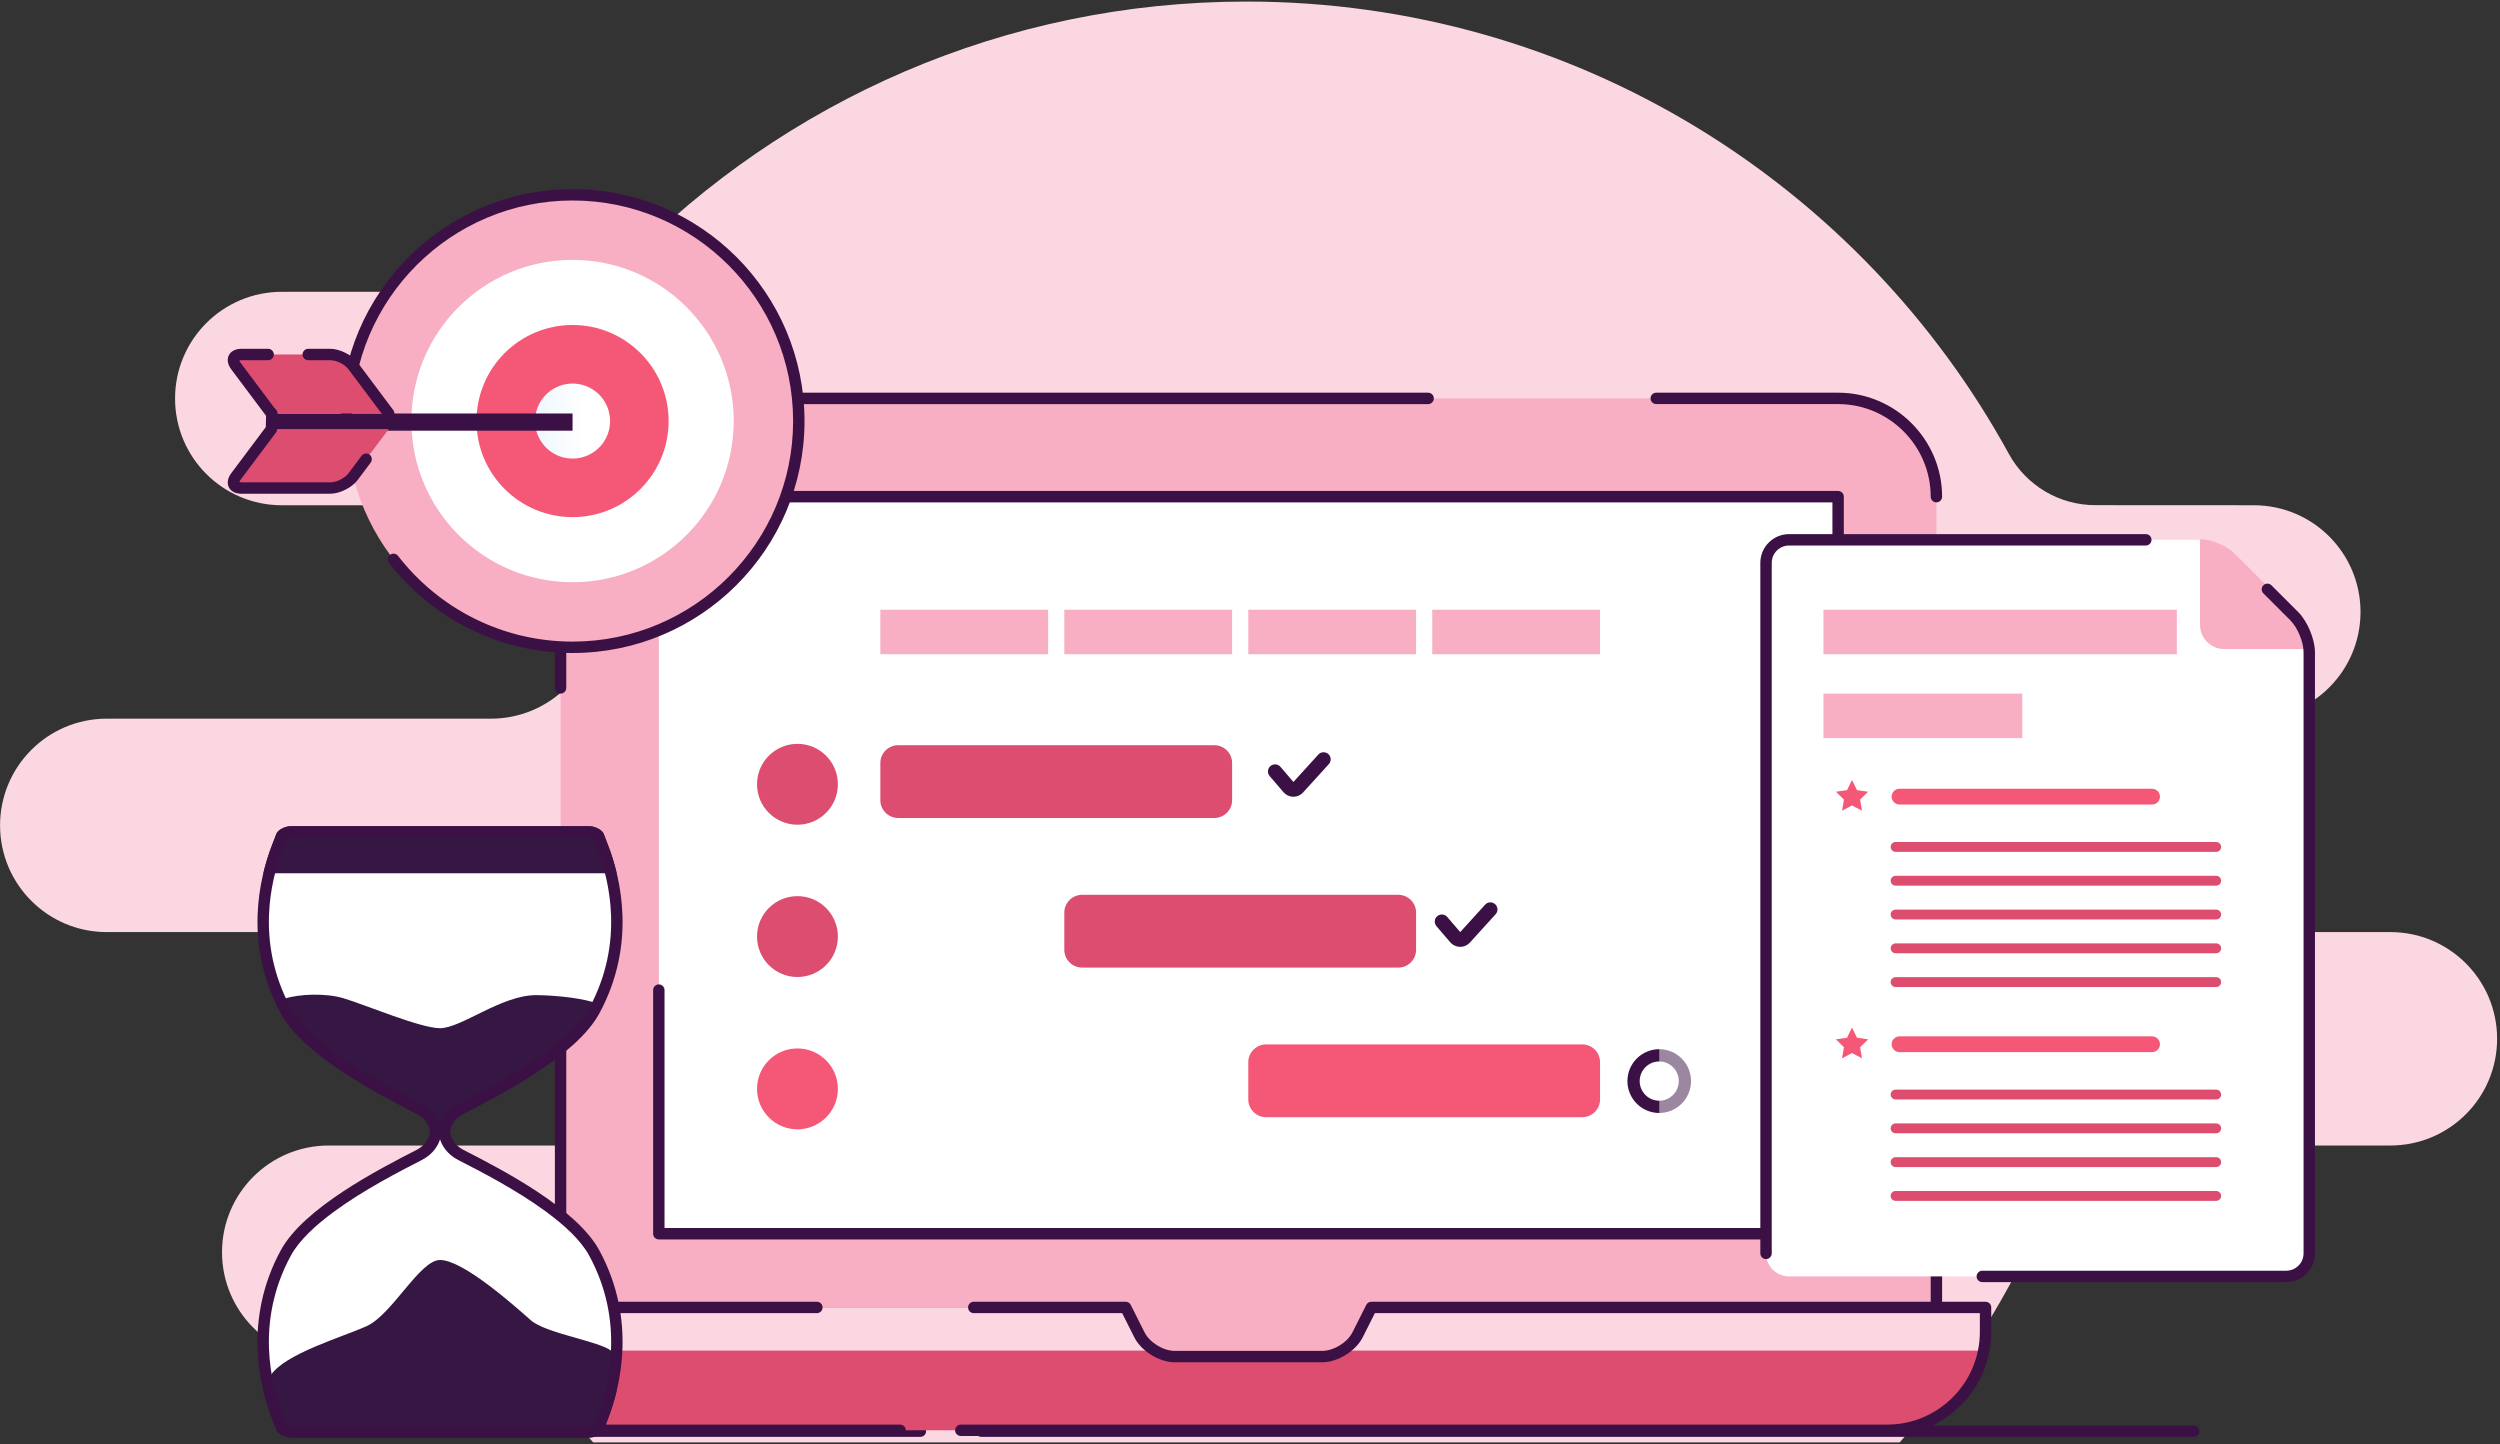
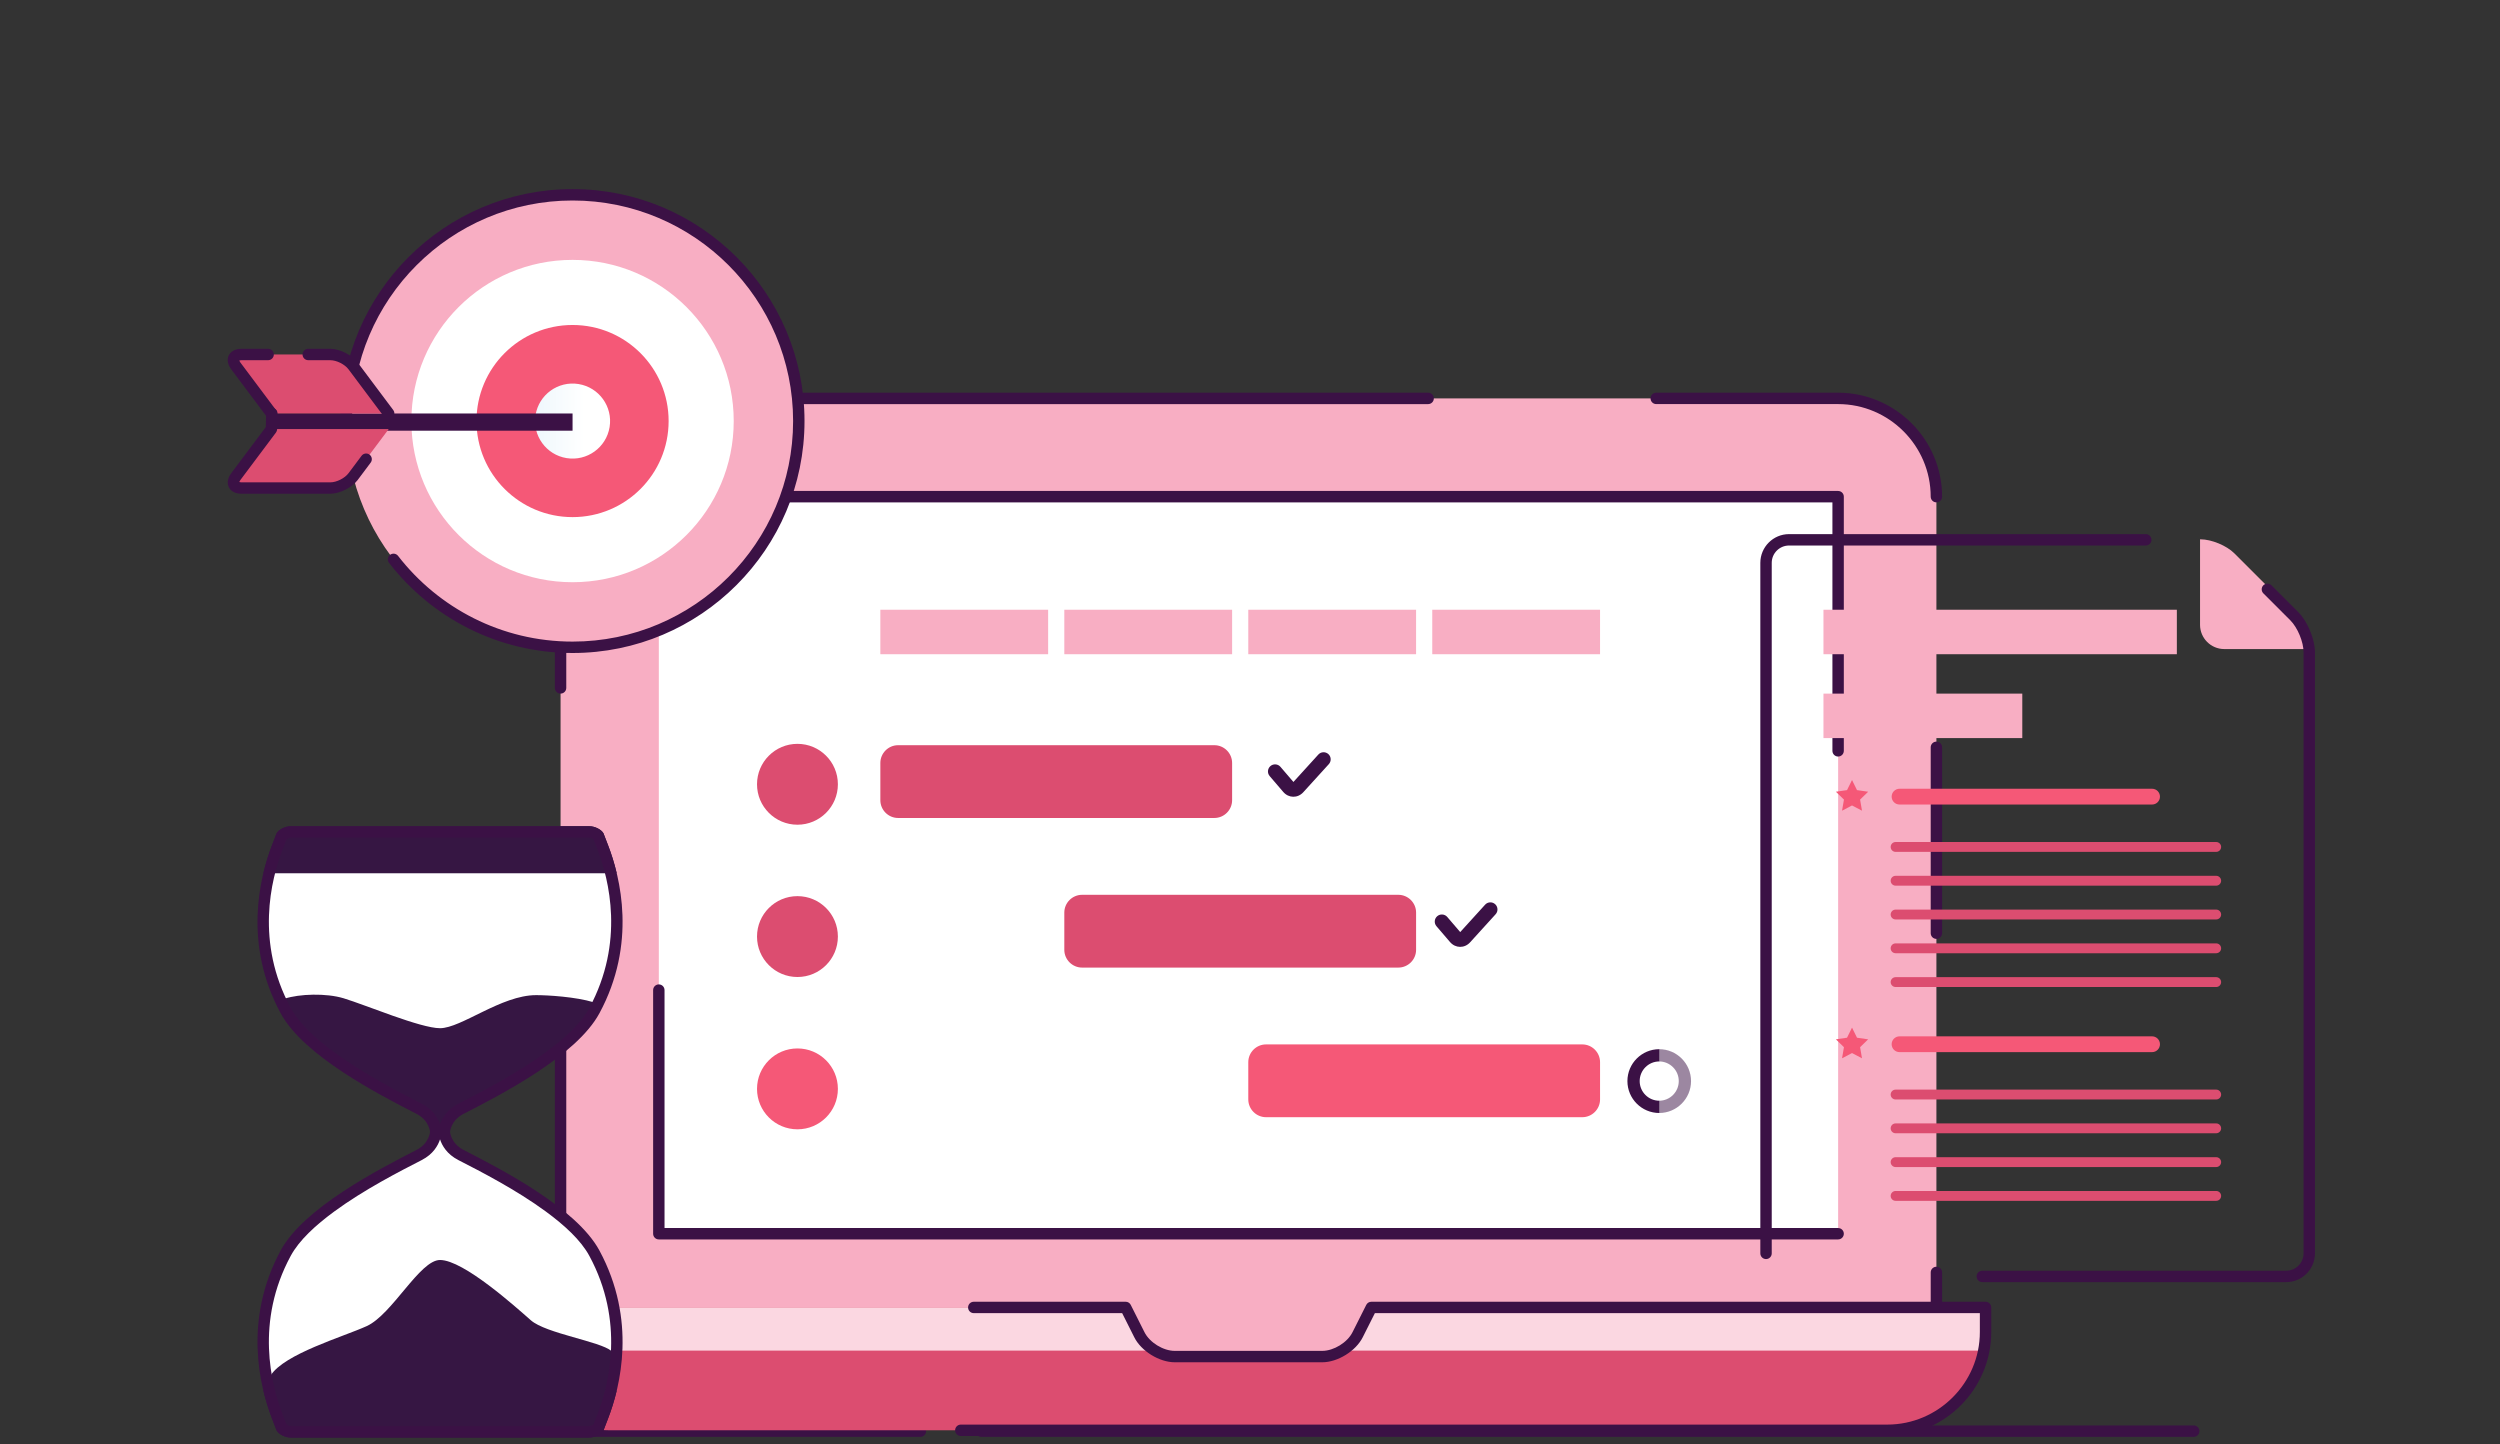
<svg xmlns="http://www.w3.org/2000/svg" width="1151" height="665" viewBox="0 0 1151 665" fill="none">
  <rect x="0" y="0" width="1151" height="665" fill="#333333" stroke="none" />
-   <path fill-rule="evenodd" clip-rule="evenodd" d="M273.081 664.087C267.222 657.408 261.584 650.524 256.172 643.459C247.585 632.253 234.273 625.679 220.154 625.679C192.915 625.654 151.346 625.654 151.346 625.654C124.212 625.654 102.218 603.656 102.218 576.522C102.218 549.389 124.212 527.391 151.346 527.391H306.597C333.73 527.391 355.728 505.397 355.728 478.263C355.728 451.13 333.73 429.132 306.597 429.132H49.157C22.023 429.132 0.026 407.135 0.026 380.001C0.026 352.867 22.023 330.873 49.157 330.873H226.024C253.157 330.873 275.155 308.876 275.155 281.742C275.155 254.608 253.157 232.614 226.024 232.614H129.73C102.596 232.614 80.599 210.617 80.599 183.483C80.599 156.349 102.596 134.352 129.73 134.352H256.023C268.308 134.352 280.073 129.372 288.624 120.553C361.158 46.587 462.196 0.721 573.862 0.721C725.182 0.721 856.986 84.945 924.904 209.011C932.866 223.541 948.118 232.574 964.689 232.574C994.529 232.614 1037.65 232.614 1037.65 232.614C1064.79 232.614 1086.78 254.608 1086.78 281.742C1086.78 308.876 1064.79 330.873 1037.65 330.873H941.358C914.224 330.873 892.227 352.867 892.227 380.001C892.227 407.135 914.224 429.132 941.358 429.132H1100.54C1127.67 429.132 1149.67 451.126 1149.67 478.263C1149.67 505.401 1127.67 527.391 1100.54 527.391H984.579C966.305 527.391 949.814 538.346 942.727 555.189C925.935 595.214 902.812 631.938 874.628 664.087H273.081Z" fill="#FBD7E1" />
  <g clip-path="url(#clip0_3344_3734)">
    <path fill-rule="evenodd" clip-rule="evenodd" d="M1010 656.273H451.752C450.303 656.273 449.127 657.453 449.127 658.898C449.127 660.344 450.303 661.523 451.752 661.523H1010C1011.44 661.523 1012.62 660.347 1012.62 658.898C1012.62 657.449 1011.44 656.273 1010 656.273Z" fill="#3B1145" />
    <path fill-rule="evenodd" clip-rule="evenodd" d="M423.752 656.273H196.171C194.722 656.273 193.546 657.453 193.546 658.898C193.546 660.344 194.722 661.523 196.171 661.523H423.749C425.198 661.523 426.373 660.347 426.373 658.898C426.373 657.449 425.198 656.273 423.749 656.273H423.752Z" fill="#3B1145" />
    <path d="M891.522 228.662V601.947L662.467 635.879H489.968L258.085 601.947V228.666C258.085 203.784 278.444 183.422 303.322 183.422H846.271C871.162 183.422 891.518 203.781 891.518 228.662H891.522Z" fill="#F8AEC3" />
    <path fill-rule="evenodd" clip-rule="evenodd" d="M260.713 601.947V398.337C260.713 396.888 259.537 395.712 258.088 395.712C256.639 395.712 255.463 396.888 255.463 398.337V601.947C255.463 603.396 256.639 604.572 258.088 604.572C259.537 604.572 260.713 603.396 260.713 601.947Z" fill="#3B1145" />
    <path fill-rule="evenodd" clip-rule="evenodd" d="M260.713 316.714V228.669C260.713 205.23 279.893 186.05 303.325 186.05H657.514C658.963 186.05 660.139 184.871 660.139 183.422C660.139 181.973 658.963 180.797 657.514 180.797H303.325C277.006 180.797 255.463 202.342 255.463 228.669V316.714C255.463 318.163 256.639 319.339 258.088 319.339C259.537 319.339 260.713 318.163 260.713 316.714Z" fill="#3B1145" />
    <path fill-rule="evenodd" clip-rule="evenodd" d="M762.534 186.043H846.271C869.717 186.043 888.893 205.223 888.893 228.662C888.893 230.111 890.069 231.287 891.518 231.287C892.967 231.287 894.143 230.111 894.143 228.662C894.143 202.339 872.608 180.793 846.271 180.793H762.53C761.082 180.793 759.906 181.969 759.906 183.418C759.906 184.867 761.082 186.043 762.53 186.043H762.534Z" fill="#3B1145" />
    <path fill-rule="evenodd" clip-rule="evenodd" d="M888.897 344.066V429.644C888.897 431.093 890.073 432.269 891.522 432.269C892.971 432.269 894.147 431.093 894.147 429.644V344.063C894.147 342.614 892.971 341.438 891.522 341.438C890.073 341.438 888.897 342.614 888.897 344.063V344.066Z" fill="#3B1145" />
    <path fill-rule="evenodd" clip-rule="evenodd" d="M888.897 585.826V601.947C888.897 603.396 890.073 604.572 891.522 604.572C892.971 604.572 894.147 603.396 894.147 601.947V585.826C894.147 584.377 892.971 583.201 891.522 583.201C890.073 583.201 888.897 584.377 888.897 585.826Z" fill="#3B1145" />
    <path d="M846.274 228.666H303.325V568.008H846.274V228.666Z" fill="white" />
    <path fill-rule="evenodd" clip-rule="evenodd" d="M843.646 231.291H334.36C332.911 231.291 331.735 230.115 331.735 228.666C331.735 227.217 332.911 226.041 334.36 226.041H846.27C847.719 226.041 848.895 227.217 848.895 228.666V345.687C848.895 347.136 847.719 348.312 846.27 348.312C844.822 348.312 843.646 347.136 843.646 345.687V231.291Z" fill="#3B1145" />
    <path fill-rule="evenodd" clip-rule="evenodd" d="M305.95 565.386H846.274C847.723 565.386 848.899 566.562 848.899 568.011C848.899 569.46 847.723 570.636 846.274 570.636H303.325C301.873 570.636 300.7 569.46 300.7 568.011V455.841C300.7 454.392 301.876 453.216 303.325 453.216C304.774 453.216 305.95 454.392 305.95 455.841V565.386Z" fill="#3B1145" />
    <path d="M914.142 601.947V613.252C914.142 638.14 893.79 658.499 868.901 658.499H280.709C255.82 658.499 235.461 638.14 235.461 613.252V601.947H518.251L524.53 614.438C527.291 620.045 534.652 624.564 540.871 624.564H608.739C614.958 624.564 622.319 620.049 625.084 614.438L631.37 601.947H914.149H914.142Z" fill="#DC4D70" />
    <path d="M236.28 621.823C235.741 619.044 235.461 616.181 235.461 613.252V601.947H518.251L524.53 614.438C525.968 617.354 528.649 619.979 531.768 621.823H236.284H236.28ZM617.842 621.823C620.961 619.979 623.642 617.357 625.08 614.438L631.363 601.947H914.142V613.252C914.142 616.178 913.862 619.041 913.323 621.823H617.839H617.842Z" fill="#FBD7E1" />
    <path fill-rule="evenodd" clip-rule="evenodd" d="M516.634 604.572H448.329C446.88 604.572 445.704 603.396 445.704 601.947C445.704 600.498 446.88 599.322 448.329 599.322H518.254C519.248 599.322 520.155 599.882 520.599 600.771C520.599 600.771 526.875 613.259 526.885 613.28C529.251 618.082 535.548 621.942 540.875 621.942H608.742C614.069 621.942 620.366 618.082 622.732 613.28L629.025 600.771C629.469 599.885 630.376 599.325 631.37 599.325H914.149C915.598 599.325 916.774 600.501 916.774 601.95V613.255C916.774 639.589 895.242 661.128 868.908 661.128H442.361C440.912 661.128 439.736 659.955 439.736 658.506C439.736 657.057 440.912 655.881 442.361 655.881H868.908C892.351 655.881 911.524 636.698 911.524 613.255V604.575H632.99L627.443 615.604C624.275 622.019 615.861 627.192 608.742 627.192H540.878C533.759 627.192 525.342 622.019 522.192 615.618L516.644 604.575L516.634 604.572Z" fill="#3B1145" />
-     <path fill-rule="evenodd" clip-rule="evenodd" d="M238.086 604.572V613.252C238.086 636.698 257.266 655.878 280.709 655.878H414.386C415.835 655.878 417.011 657.054 417.011 658.503C417.011 659.952 415.835 661.128 414.386 661.128H280.709C254.378 661.128 232.836 639.582 232.836 613.252V601.947C232.836 600.498 234.012 599.322 235.461 599.322H376.093C377.542 599.322 378.718 600.498 378.718 601.947C378.718 603.396 377.542 604.572 376.093 604.572H238.086Z" fill="#3B1145" />
    <path d="M263.604 298.017C321.134 298.017 367.77 251.381 367.77 193.852C367.77 136.322 321.134 89.686 263.604 89.686C206.075 89.686 159.439 136.322 159.439 193.852C159.439 251.381 206.075 298.017 263.604 298.017Z" fill="#F8AEC3" />
    <path fill-rule="evenodd" clip-rule="evenodd" d="M179.108 259.136C198.649 284.382 229.242 300.642 263.601 300.642C322.54 300.642 370.395 252.791 370.395 193.852C370.395 134.912 322.544 87.061 263.604 87.061C204.665 87.061 156.814 134.912 156.814 193.852C156.814 195.301 157.99 196.477 159.439 196.477C160.888 196.477 162.064 195.301 162.064 193.852C162.064 137.81 207.563 92.311 263.604 92.311C319.646 92.311 365.145 137.81 365.145 193.852C365.145 249.893 319.646 295.392 263.604 295.392C230.932 295.392 201.844 279.926 183.263 255.923C182.377 254.775 180.725 254.565 179.577 255.454C178.433 256.34 178.223 257.992 179.108 259.136Z" fill="#3B1145" />
    <path d="M263.604 268.054C304.585 268.054 337.807 234.833 337.807 193.852C337.807 152.871 304.585 119.649 263.604 119.649C222.623 119.649 189.402 152.871 189.402 193.852C189.402 234.833 222.623 268.054 263.604 268.054Z" fill="white" />
    <path d="M263.604 238.081C288.031 238.081 307.833 218.279 307.833 193.852C307.833 169.425 288.031 149.623 263.604 149.623C239.177 149.623 219.375 169.425 219.375 193.852C219.375 218.279 239.177 238.081 263.604 238.081Z" fill="#F55877" />
    <path d="M280.662 196.629C282.19 187.213 275.796 178.341 266.38 176.812C256.964 175.284 248.092 181.678 246.563 191.094C245.035 200.51 251.429 209.382 260.845 210.911C270.261 212.439 279.133 206.045 280.662 196.629Z" fill="url(#paint0_linear_3344_3734)" />
    <path d="M263.604 190.369H124.971V198.293H263.604V190.369Z" fill="#3B1145" />
    <path d="M124.971 190.369L108.553 168.449C106.397 165.568 107.576 163.209 111.178 163.209H152.078C155.676 163.209 160.387 165.568 162.543 168.449L178.958 190.369H124.968H124.971Z" fill="#DC4D70" />
    <path fill-rule="evenodd" clip-rule="evenodd" d="M110.18 165.992C110.278 166.223 110.457 166.611 110.653 166.874L127.071 188.794C127.939 189.953 127.701 191.601 126.542 192.469C125.384 193.337 123.736 193.103 122.868 191.941L106.449 170.02C104.591 167.539 104.535 165.208 105.357 163.57C106.176 161.935 108.077 160.584 111.174 160.584H123.445C124.894 160.584 126.07 161.76 126.07 163.209C126.07 164.658 124.894 165.834 123.445 165.834H111.174C110.835 165.834 110.425 165.925 110.177 165.992H110.18Z" fill="#3B1145" />
    <path fill-rule="evenodd" clip-rule="evenodd" d="M141.918 165.838H152.078C154.955 165.838 158.721 167.721 160.443 170.024L176.858 191.944C177.726 193.103 179.374 193.337 180.533 192.469C181.691 191.601 181.926 189.956 181.058 188.794L164.643 166.874C162.05 163.416 156.394 160.584 152.075 160.584H141.914C140.465 160.584 139.289 161.76 139.289 163.209C139.289 164.658 140.465 165.834 141.914 165.834L141.918 165.838Z" fill="#3B1145" />
    <path d="M124.971 197.544L108.553 219.461C106.397 222.345 107.576 224.704 111.178 224.704H152.078C155.676 224.704 160.387 222.345 162.543 219.461L178.958 197.544H124.968H124.971Z" fill="#DC4D70" />
    <path fill-rule="evenodd" clip-rule="evenodd" d="M122.367 196.638L122.532 190.306C122.567 188.857 123.774 187.713 125.223 187.751C126.672 187.79 127.816 188.994 127.778 190.443L127.592 197.607C127.578 198.153 127.396 198.678 127.071 199.112L110.653 221.029C110.457 221.295 110.278 221.68 110.177 221.914C110.425 221.981 110.835 222.072 111.174 222.072H152.075C154.952 222.072 158.714 220.189 160.443 217.882L166.463 209.843C167.331 208.684 168.98 208.446 170.138 209.314C171.296 210.182 171.534 211.831 170.666 212.986L164.647 221.025C162.057 224.487 156.397 227.318 152.078 227.318H111.178C108.077 227.318 106.18 225.967 105.361 224.329C104.542 222.691 104.594 220.364 106.453 217.879L122.371 196.627L122.367 196.638Z" fill="#3B1145" />
-     <path d="M823.685 587.66C817.837 587.66 813.08 582.904 813.08 577.055V259.136C813.08 253.288 817.837 248.531 823.685 248.531H1011.41C1016.76 248.531 1024.2 251.611 1027.99 255.398L1056.32 283.727C1060.11 287.514 1063.19 294.951 1063.19 300.31V577.055C1063.19 582.9 1058.43 587.66 1052.58 587.66H823.685Z" fill="white" />
    <path d="M1063.42 298.56V298.826H1024.04C1017.91 298.826 1012.9 293.814 1012.9 287.682V248.304H1013.16C1018.15 248.304 1025.13 251.191 1028.66 254.726L1057 283.055C1060.53 286.59 1063.42 293.565 1063.42 298.56H1063.42Z" fill="#F8AEC3" />
    <path d="M852.669 359.113L854.964 363.768L860.099 364.513L856.386 368.132L857.264 373.245L852.669 370.83L848.077 373.245L848.952 368.132L845.238 364.513L850.373 363.768L852.669 359.113Z" fill="#F55877" />
    <path d="M990.815 370.407H874.547C872.541 370.407 870.914 368.78 870.914 366.774C870.914 364.769 872.541 363.141 874.547 363.141H990.815C992.821 363.141 994.448 364.765 994.448 366.774C994.448 368.783 992.821 370.407 990.815 370.407Z" fill="#F55877" />
    <path d="M1020.34 392.205H872.734C871.481 392.205 870.462 391.19 870.462 389.933C870.462 388.677 871.477 387.662 872.734 387.662H1020.33C1021.59 387.662 1022.61 388.677 1022.61 389.933C1022.61 391.19 1021.59 392.205 1020.33 392.205H1020.34Z" fill="#DC4D70" />
    <path d="M1020.34 407.762H872.734C871.481 407.762 870.462 406.744 870.462 405.491C870.462 404.238 871.477 403.219 872.734 403.219H1020.33C1021.59 403.219 1022.61 404.238 1022.61 405.491C1022.61 406.744 1021.59 407.762 1020.33 407.762H1020.34Z" fill="#DC4D70" />
    <path d="M1020.34 423.316H872.734C871.481 423.316 870.462 422.301 870.462 421.048C870.462 419.795 871.477 418.776 872.734 418.776H1020.33C1021.59 418.776 1022.61 419.791 1022.61 421.048C1022.61 422.304 1021.59 423.316 1020.33 423.316H1020.34Z" fill="#DC4D70" />
    <path d="M1020.34 438.87H872.734C871.481 438.87 870.462 437.855 870.462 436.602C870.462 435.349 871.477 434.33 872.734 434.33H1020.33C1021.59 434.33 1022.61 435.345 1022.61 436.602C1022.61 437.858 1021.59 438.87 1020.33 438.87H1020.34Z" fill="#DC4D70" />
    <path d="M1020.34 454.427H872.734C871.481 454.427 870.462 453.408 870.462 452.156C870.462 450.903 871.477 449.884 872.734 449.884H1020.33C1021.59 449.884 1022.61 450.899 1022.61 452.156C1022.61 453.412 1021.59 454.427 1020.33 454.427H1020.34Z" fill="#DC4D70" />
    <path d="M852.669 473.11L854.964 477.761L860.099 478.507L856.386 482.129L857.264 487.239L852.669 484.828L848.077 487.239L848.952 482.129L845.238 478.507L850.373 477.761L852.669 473.11Z" fill="#F55877" />
    <path d="M990.815 484.401H874.547C872.541 484.401 870.914 482.773 870.914 480.768C870.914 478.762 872.541 477.131 874.547 477.131H990.815C992.821 477.131 994.448 478.759 994.448 480.768C994.448 482.777 992.821 484.401 990.815 484.401Z" fill="#F55877" />
    <path d="M1020.34 506.202H872.734C871.481 506.202 870.462 505.183 870.462 503.93C870.462 502.677 871.477 501.659 872.734 501.659H1020.33C1021.59 501.659 1022.61 502.677 1022.61 503.93C1022.61 505.183 1021.59 506.202 1020.33 506.202H1020.34Z" fill="#DC4D70" />
    <path d="M1020.34 521.756H872.734C871.481 521.756 870.462 520.741 870.462 519.488C870.462 518.235 871.477 517.216 872.734 517.216H1020.33C1021.59 517.216 1022.61 518.235 1022.61 519.488C1022.61 520.741 1021.59 521.756 1020.33 521.756H1020.34Z" fill="#DC4D70" />
    <path d="M1020.34 537.313H872.734C871.481 537.313 870.462 536.294 870.462 535.041C870.462 533.789 871.477 532.77 872.734 532.77H1020.33C1021.59 532.77 1022.61 533.789 1022.61 535.041C1022.61 536.294 1021.59 537.313 1020.33 537.313H1020.34Z" fill="#DC4D70" />
    <path d="M1020.34 552.867H872.734C871.481 552.867 870.462 551.848 870.462 550.595C870.462 549.342 871.477 548.324 872.734 548.324H1020.33C1021.59 548.324 1022.61 549.339 1022.61 550.595C1022.61 551.852 1021.59 552.867 1020.33 552.867H1020.34Z" fill="#DC4D70" />
    <path fill-rule="evenodd" clip-rule="evenodd" d="M815.706 577.055V259.136C815.706 254.737 819.282 251.156 823.685 251.156H987.925C989.373 251.156 990.549 249.98 990.549 248.531C990.549 247.082 989.373 245.906 987.925 245.906H823.685C816.392 245.906 810.456 251.839 810.456 259.136V577.055C810.456 578.504 811.632 579.68 813.081 579.68C814.53 579.68 815.706 578.504 815.706 577.055Z" fill="#3B1145" />
    <path fill-rule="evenodd" clip-rule="evenodd" d="M1042.05 273.182L1054.46 285.585C1057.82 288.949 1060.56 295.557 1060.56 300.31V577.055C1060.56 581.454 1056.98 585.035 1052.58 585.035H912.647C911.198 585.035 910.022 586.211 910.022 587.66C910.022 589.109 911.198 590.285 912.647 590.285H1052.58C1059.87 590.285 1065.81 584.349 1065.81 577.055V300.31C1065.81 294.356 1062.38 286.086 1058.17 281.872L1045.77 269.468C1044.74 268.443 1043.08 268.443 1042.05 269.468C1041.03 270.494 1041.03 272.156 1042.05 273.182Z" fill="#3B1145" />
    <path d="M133.92 657.166C132.986 657.166 131.929 656.658 131.495 656.301L129.552 651.268C123.988 636.81 117.082 608.058 133.353 577.951C143.304 559.538 177.463 542.031 193.882 533.617C199.947 530.506 202.156 525.242 202.593 522.127C203.031 525.238 205.239 530.506 211.305 533.617C227.719 542.031 261.882 559.538 271.833 577.951C288.104 608.058 281.199 636.81 275.634 651.268L273.695 656.305C273.264 656.662 272.204 657.169 271.269 657.169H133.92V657.166Z" fill="white" />
    <path d="M202.593 520.128C202.156 517.013 199.947 511.746 193.882 508.638C177.467 500.224 143.304 482.714 133.353 464.304C117.086 434.197 123.988 405.449 129.556 390.99L131.495 385.954C131.925 385.597 132.986 385.089 133.92 385.089H271.269C272.2 385.089 273.261 385.597 273.695 385.954L275.634 390.99C281.199 405.449 288.104 434.201 271.833 464.304C261.882 482.717 227.723 500.224 211.305 508.638C205.239 511.749 203.034 517.017 202.597 520.128H202.593Z" fill="white" />
    <path d="M281.507 622.012C276.46 617.588 251.344 613.938 244.428 607.872C237.505 601.81 213.443 580.1 202.59 580.1C193.259 580.1 180.582 605.191 168.847 610.536C157.948 615.499 130.886 623.3 124.583 633.292C125.836 640.471 127.76 646.613 129.549 651.265L131.488 656.301C131.918 656.658 132.979 657.166 133.913 657.166H271.262C272.193 657.166 273.254 656.658 273.688 656.301L275.623 651.265C278.28 644.359 281.237 634.192 281.839 622.18C281.629 622.072 281.507 622.012 281.507 622.012Z" fill="#361643" />
    <path d="M246.773 458.165C230.813 458.165 212.347 473.383 202.593 473.383C193.574 473.383 168.538 462.739 158.21 459.61C150.111 457.157 137.882 457.584 131.089 459.771C131.792 461.276 132.538 462.785 133.357 464.3C143.307 482.714 177.467 500.22 193.885 508.634C199.951 511.746 202.159 517.01 202.597 520.125C203.034 517.01 205.243 511.742 211.308 508.634C227.723 500.22 261.886 482.71 271.836 464.3C272.351 463.345 272.844 462.396 273.313 461.444C265.018 458.924 252.25 458.161 246.78 458.161L246.773 458.165Z" fill="#361643" />
    <path d="M283.953 640.191C282.763 645.203 281.328 649.522 280.012 652.948L277.835 658.611C276.803 660.393 273.856 661.856 271.273 661.856H133.917C131.334 661.856 128.387 660.396 127.351 658.611L125.174 652.948C123.858 649.522 122.423 645.199 121.23 640.191H283.953Z" fill="#361643" />
    <path d="M283.953 402.061C282.763 397.049 281.328 392.726 280.012 389.3L277.835 383.64C276.803 381.855 273.856 380.392 271.273 380.392H133.917C131.334 380.392 128.387 381.859 127.351 383.64L125.174 389.3C123.858 392.73 122.423 397.049 121.23 402.061H283.953Z" fill="#361643" />
    <path fill-rule="evenodd" clip-rule="evenodd" d="M207.206 521.126C207.206 521.126 207.511 515.855 213.443 512.81C230.831 503.899 265.382 486.105 275.959 466.53C293.267 434.498 285.626 403.895 280.009 389.296L277.832 383.64C276.803 381.852 273.849 380.389 271.266 380.389H133.917C131.334 380.389 128.38 381.852 127.347 383.64L125.171 389.296C119.553 403.895 111.913 434.498 129.223 466.53C139.8 486.102 174.352 503.895 191.74 512.81C197.676 515.855 197.977 521.126 197.977 521.126C197.977 521.126 197.672 526.397 191.74 529.438C174.352 538.349 139.8 556.146 129.223 575.718C111.916 607.75 119.557 638.353 125.171 652.952L127.347 658.608C128.38 660.396 131.334 661.863 133.917 661.863H271.266C273.849 661.863 276.803 660.4 277.832 658.608L280.009 652.952C285.63 638.357 293.267 607.75 275.959 575.718C265.379 556.146 230.831 538.349 213.443 529.438C207.511 526.397 207.206 521.126 207.206 521.126ZM202.593 524.559C201.69 527.335 199.489 531.363 194.134 534.111C183.886 539.364 167.559 547.743 153.895 557.77C145.313 564.074 137.756 570.965 133.84 578.214C117.513 608.425 124.772 637.3 130.07 651.065L131.929 655.895C132.3 656.098 133.304 656.609 133.917 656.609H271.262C271.875 656.609 272.876 656.098 273.25 655.895L275.109 651.065C280.411 637.3 287.667 608.425 271.339 578.214C267.423 570.965 259.866 564.07 251.285 557.77C237.624 547.743 221.297 539.361 211.046 534.111C205.691 531.363 203.489 527.335 202.59 524.559H202.593ZM273.25 386.353C272.879 386.146 271.875 385.639 271.262 385.639H133.917C133.304 385.639 132.3 386.15 131.929 386.353L130.07 391.183C124.772 404.952 117.513 433.823 133.84 464.031C137.756 471.279 145.316 478.178 153.895 484.478C167.555 494.509 183.882 502.884 194.134 508.137C199.492 510.881 201.69 514.913 202.593 517.689C203.493 514.913 205.694 510.885 211.049 508.137C221.297 502.884 237.624 494.509 251.285 484.478C259.866 478.178 267.426 471.283 271.339 464.031C287.667 433.823 280.408 404.952 275.109 391.183L273.247 386.353H273.25Z" fill="#3B1145" />
    <path d="M367.147 379.699C377.429 379.699 385.763 371.365 385.763 361.083C385.763 350.802 377.429 342.467 367.147 342.467C356.866 342.467 348.531 350.802 348.531 361.083C348.531 371.365 356.866 379.699 367.147 379.699Z" fill="#DC4D70" />
    <path d="M367.147 449.814C377.429 449.814 385.763 441.479 385.763 431.198C385.763 420.916 377.429 412.582 367.147 412.582C356.866 412.582 348.531 420.916 348.531 431.198C348.531 441.479 356.866 449.814 367.147 449.814Z" fill="#DC4D70" />
    <path d="M367.147 519.936C377.429 519.936 385.763 511.601 385.763 501.319C385.763 491.038 377.429 482.703 367.147 482.703C356.866 482.703 348.531 491.038 348.531 501.319C348.531 511.601 356.866 519.936 367.147 519.936Z" fill="#F55877" />
    <path d="M482.562 280.724H405.311V301.202H482.562V280.724Z" fill="#F8AEC3" />
    <path d="M1002.22 280.724H839.523V301.202H1002.22V280.724Z" fill="#F8AEC3" />
    <path d="M931.063 319.339H839.523V339.817H931.063V319.339Z" fill="#F8AEC3" />
    <path d="M567.264 280.724H490.01V301.202H567.264V280.724Z" fill="#F8AEC3" />
    <path d="M651.963 280.724H574.709V301.202H651.963V280.724Z" fill="#F8AEC3" />
    <path d="M736.666 280.724H659.411V301.202H736.666V280.724Z" fill="#F8AEC3" />
    <path d="M567.264 368.419C567.264 372.92 563.586 376.598 559.088 376.598H413.49C408.993 376.598 405.314 372.92 405.314 368.419V351.266C405.314 346.768 408.996 343.09 413.49 343.09H559.088C563.586 343.09 567.264 346.768 567.264 351.266V368.419Z" fill="#DC4D70" />
    <path d="M651.967 437.298C651.967 441.799 648.288 445.474 643.791 445.474H498.189C493.692 445.474 490.01 441.796 490.01 437.298V420.148C490.01 415.647 493.692 411.969 498.189 411.969H643.791C648.288 411.969 651.967 415.647 651.967 420.148V437.298Z" fill="#DC4D70" />
    <path d="M736.666 506.178C736.666 510.675 732.987 514.357 728.49 514.357H582.892C578.394 514.357 574.712 510.679 574.712 506.178V489.024C574.712 484.527 578.394 480.848 582.892 480.848H728.49C732.991 480.848 736.666 484.527 736.666 489.024V506.178Z" fill="#F55877" />
    <path fill-rule="evenodd" clip-rule="evenodd" d="M595.492 360.019L606.957 347.402C608.172 346.065 610.244 345.967 611.577 347.181C612.914 348.396 613.012 350.468 611.798 351.801L600.041 364.737C597.458 367.576 593.304 367.516 590.809 364.604L584.558 357.314C583.382 355.945 583.543 353.877 584.911 352.701C586.28 351.525 588.348 351.682 589.524 353.054L595.492 360.016V360.019Z" fill="#3B1145" />
    <path fill-rule="evenodd" clip-rule="evenodd" d="M672.284 429.129L683.75 416.512C684.964 415.175 687.036 415.077 688.37 416.291C689.707 417.506 689.805 419.578 688.59 420.911L676.831 433.851C674.248 436.689 670.097 436.63 667.598 433.718L661.347 426.427C660.174 425.059 660.332 422.99 661.704 421.814C663.072 420.642 665.141 420.799 666.317 422.171L672.284 429.133V429.129Z" fill="#3B1145" />
    <path fill-rule="evenodd" clip-rule="evenodd" d="M763.952 506.776C758.961 506.776 754.908 502.723 754.908 497.732C754.908 492.741 758.961 488.688 763.952 488.688V483.043C755.842 483.043 749.262 489.626 749.262 497.732C749.262 505.838 755.842 512.425 763.952 512.425V506.776Z" fill="#3B1145" />
    <path opacity="0.5" fill-rule="evenodd" clip-rule="evenodd" d="M763.864 506.776C768.855 506.776 772.904 502.723 772.904 497.732C772.904 492.741 768.851 488.688 763.864 488.688V483.043C771.97 483.043 778.553 489.626 778.553 497.732C778.553 505.838 771.97 512.425 763.864 512.425V506.776Z" fill="#3B1145" />
  </g>
  <defs>
    <linearGradient id="paint0_linear_3344_3734" x1="269.031" y1="197.647" x2="234.834" y2="197.647" gradientUnits="userSpaceOnUse">
      <stop stop-color="white" />
      <stop offset="1" stop-color="#E6F3FB" />
    </linearGradient>
    <clipPath id="clip0_3344_3734">
      <rect width="1107.74" height="642.148" fill="white" transform="translate(43.132 19.711)" />
    </clipPath>
  </defs>
</svg>